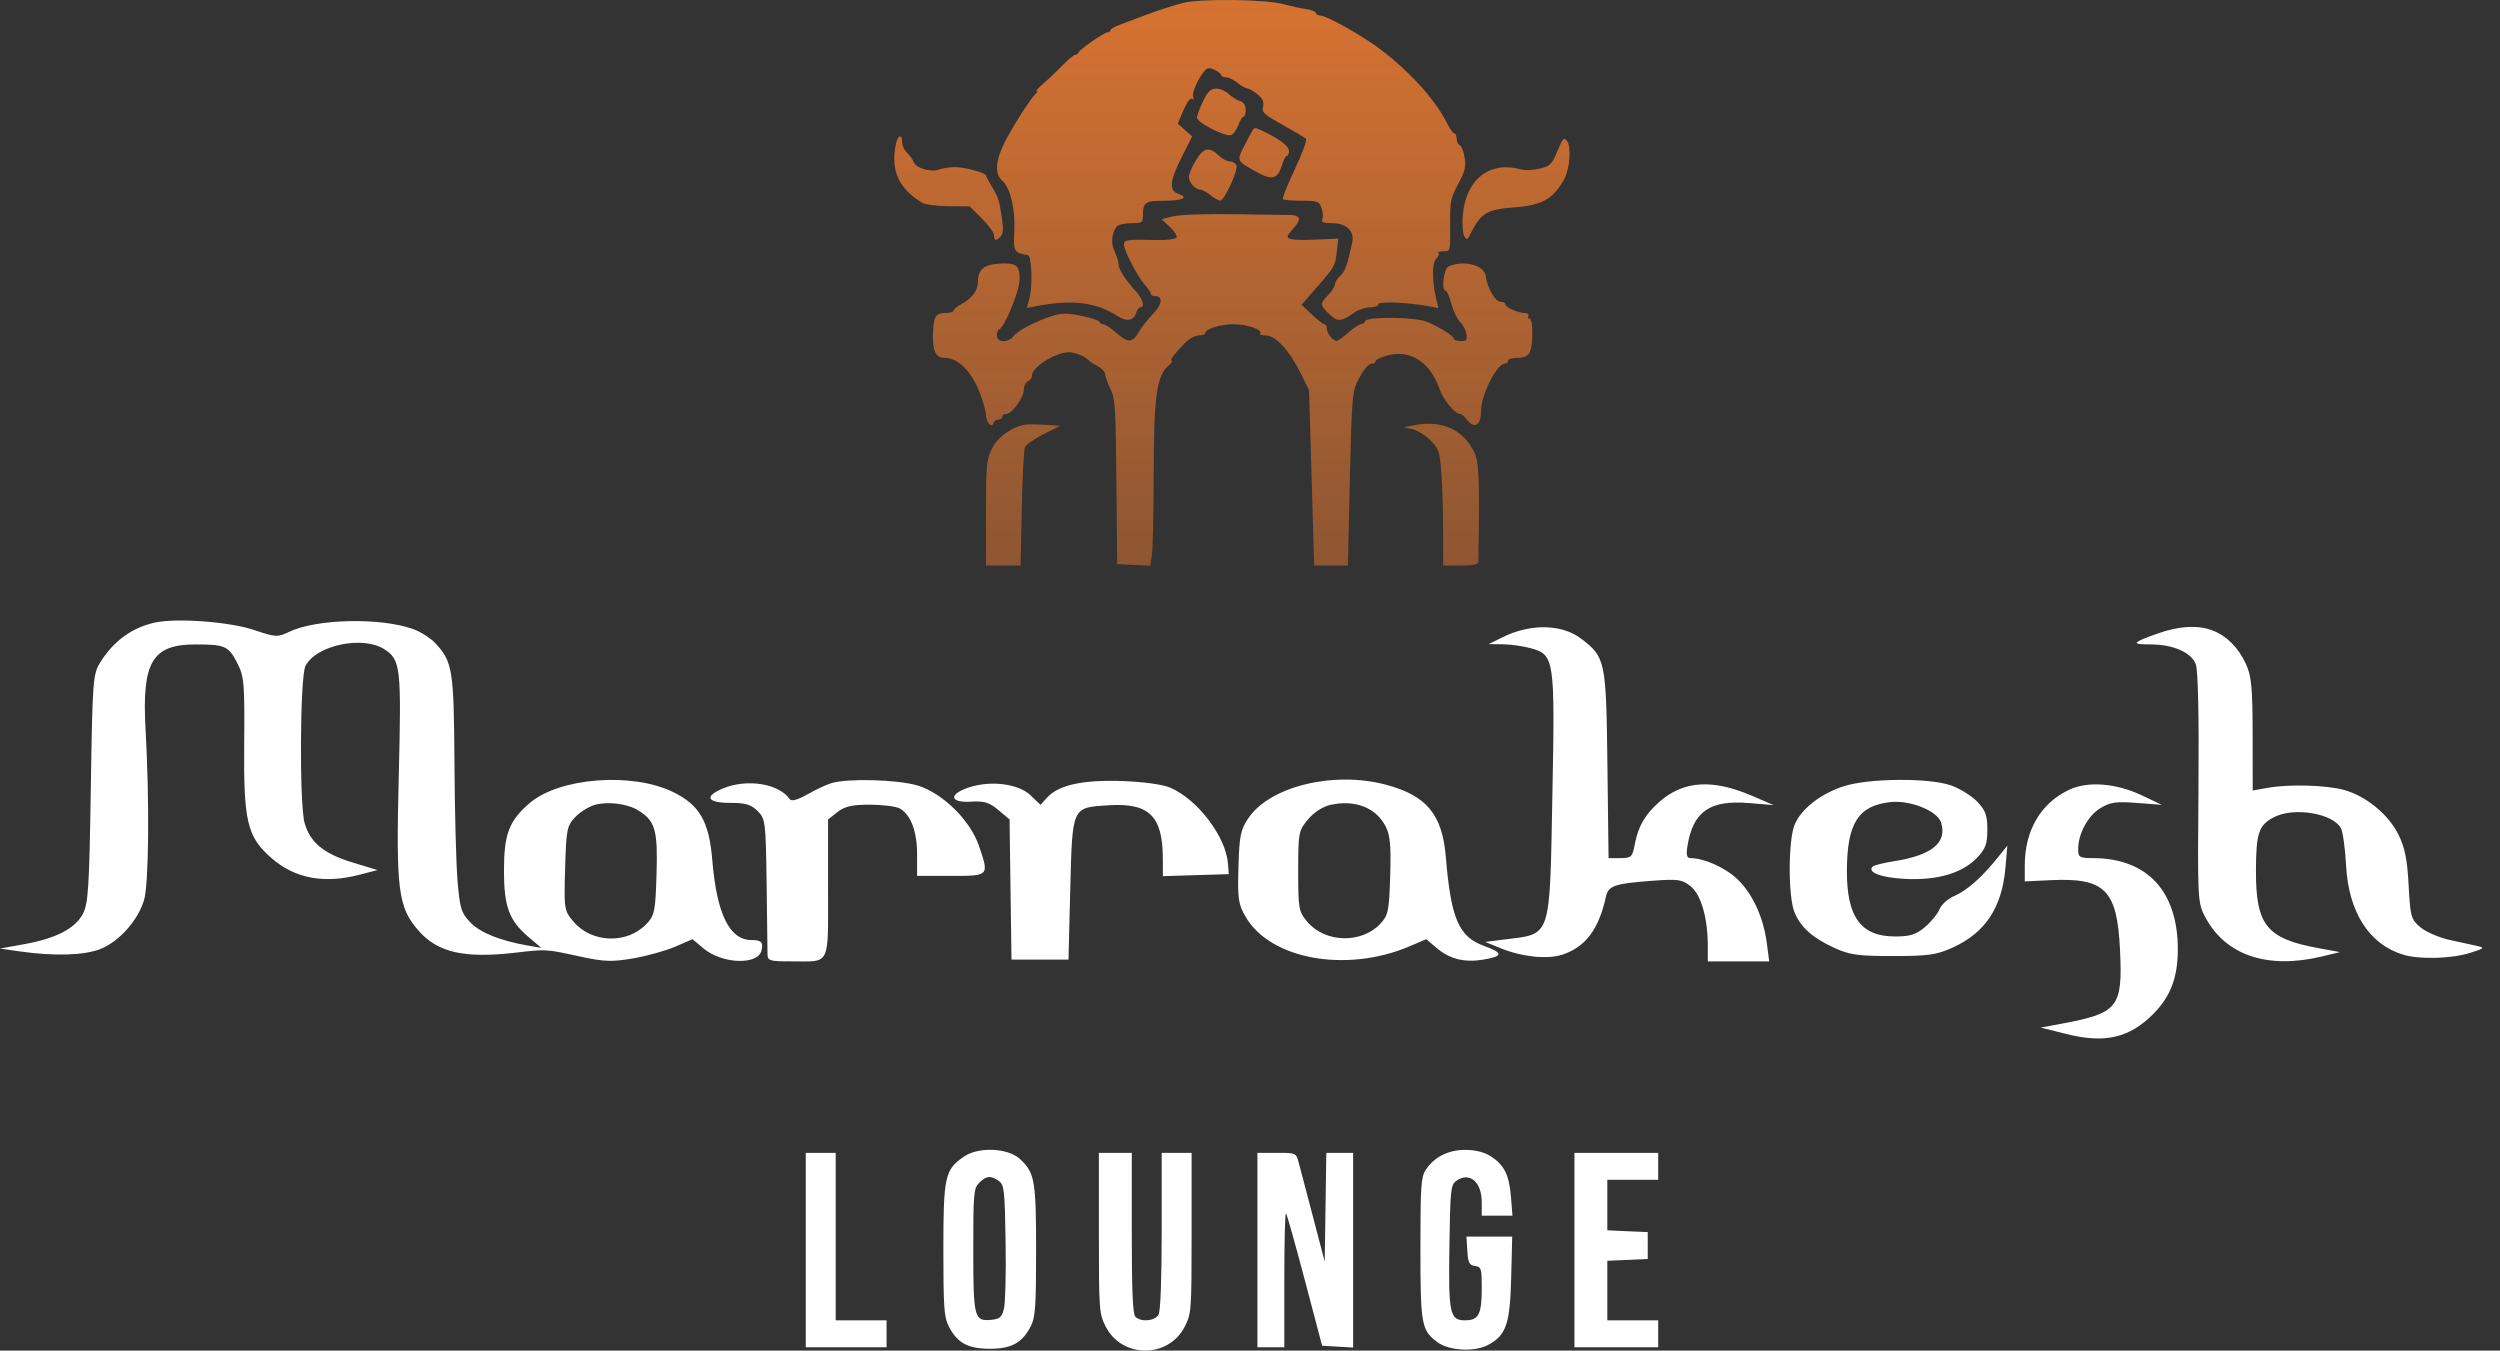
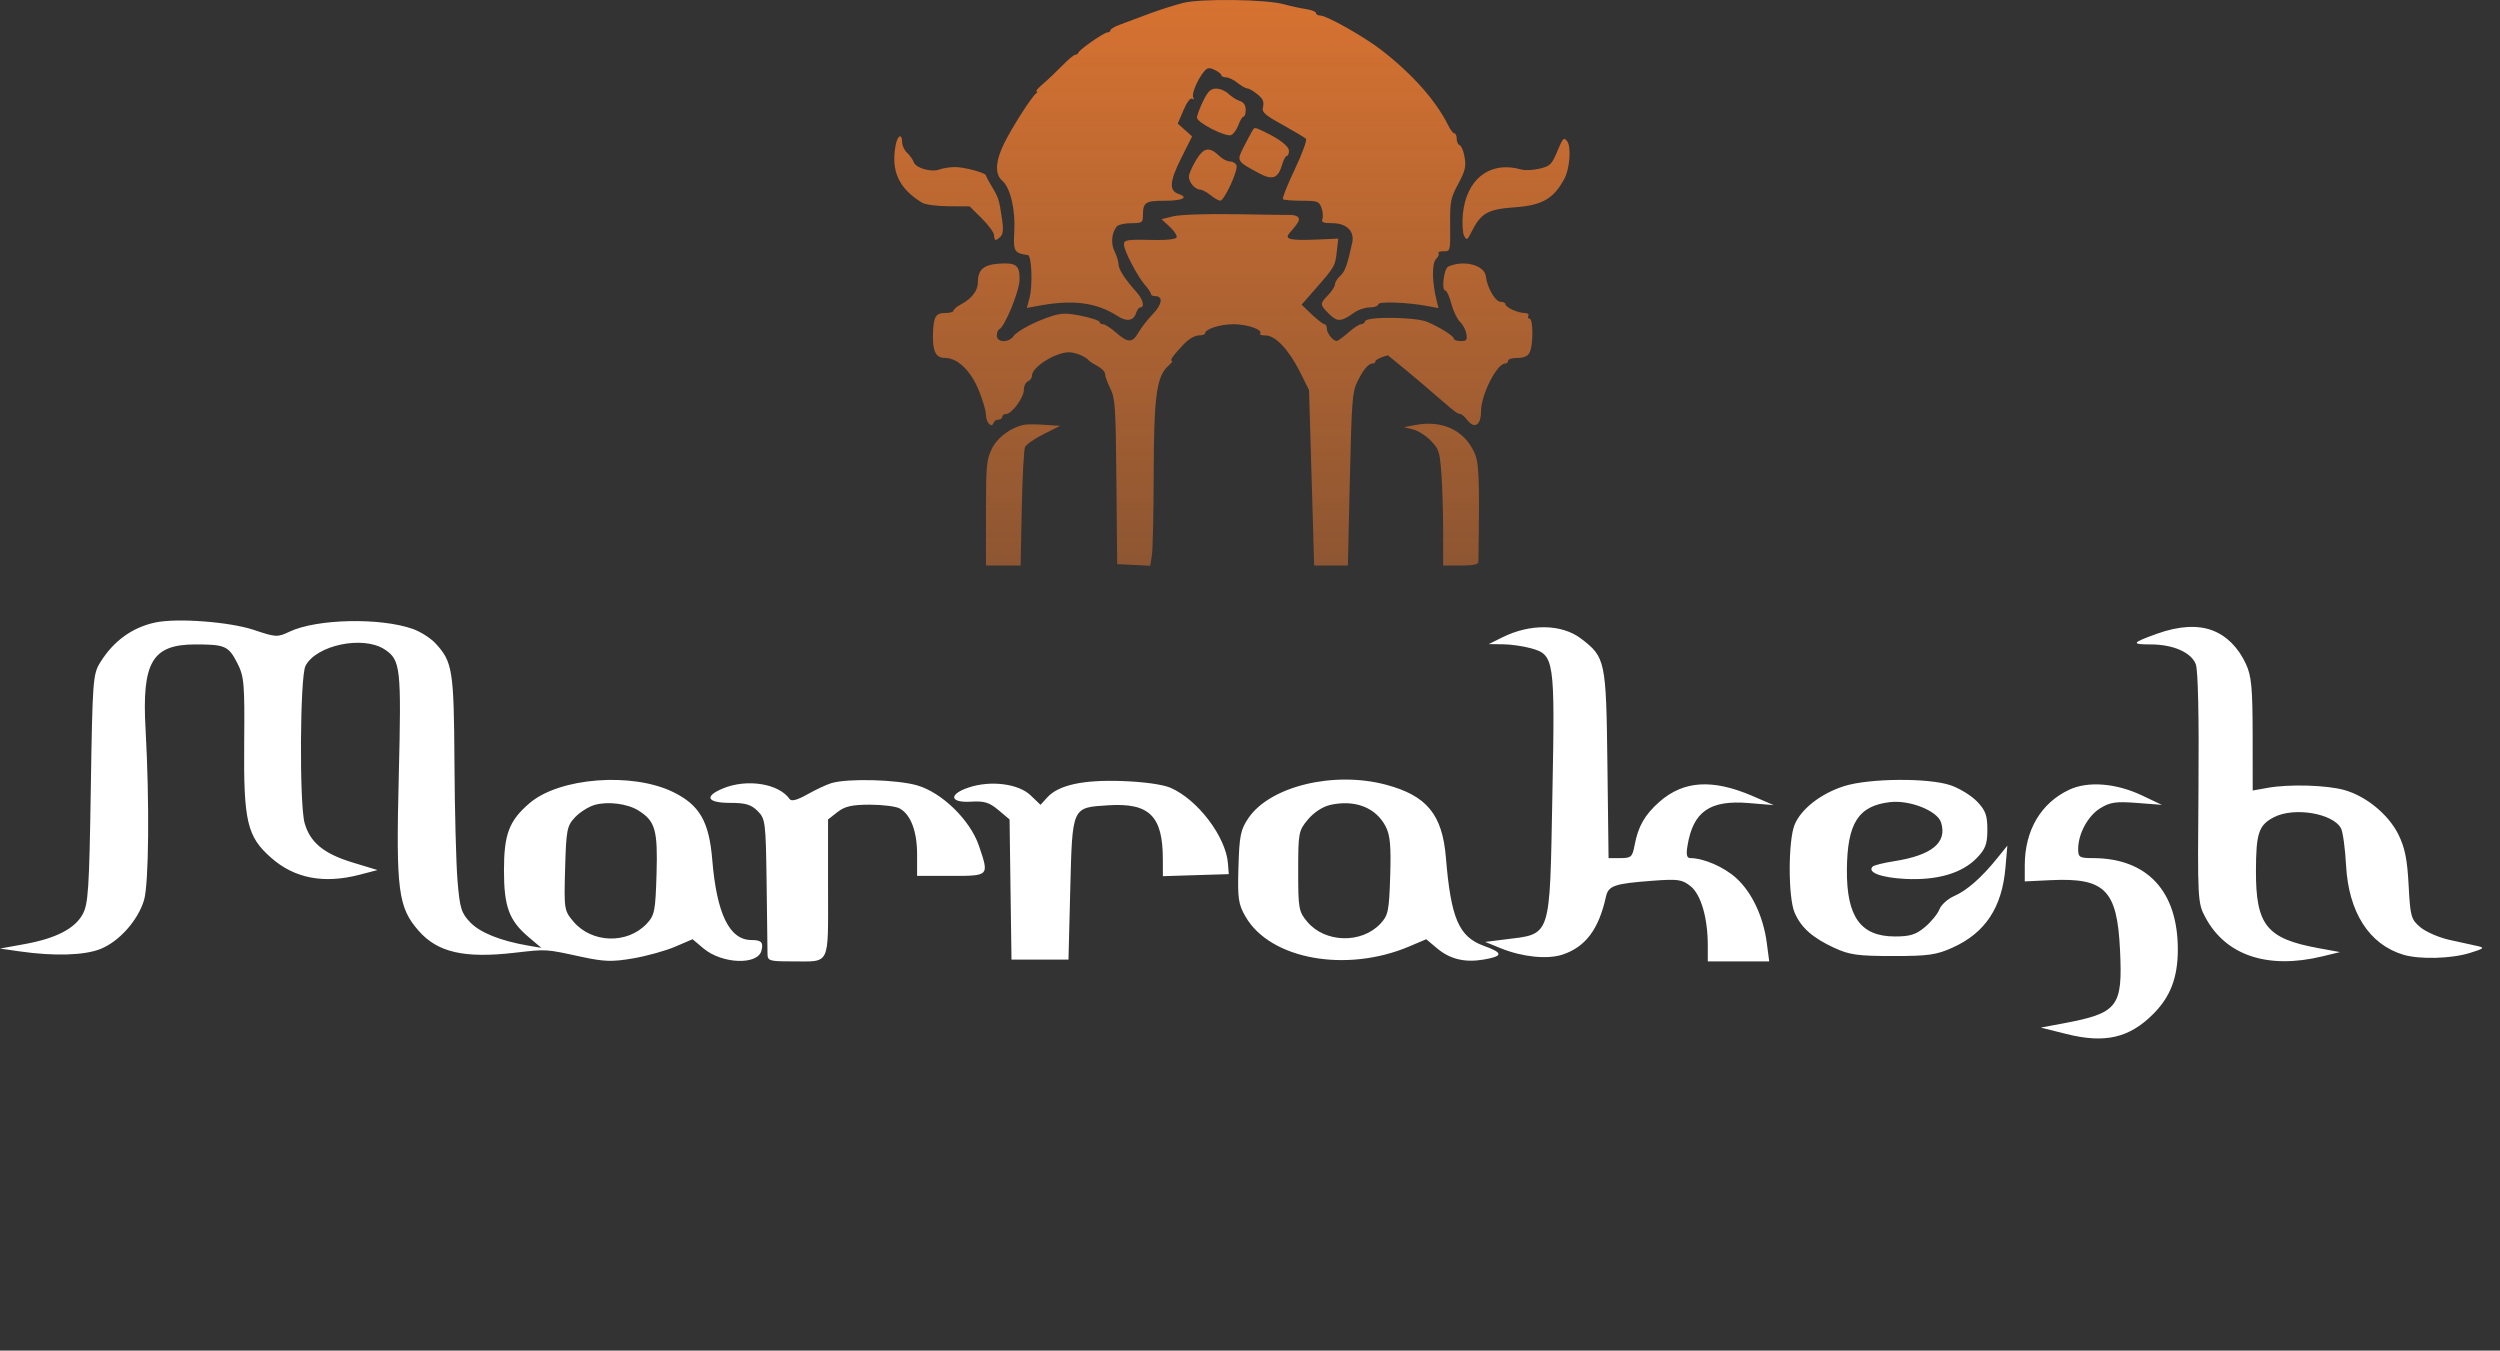
<svg xmlns="http://www.w3.org/2000/svg" width="87" height="47" viewBox="0 0 87 47" fill="none">
  <rect x="0" y="0" width="87" height="47" fill="#333333" stroke="none" />
  <path d="M72.01 27.482C72.664 27.175 73.642 27.253 74.552 27.686L75.233 28.009L74.366 27.942C73.635 27.886 73.434 27.914 73.088 28.127C72.658 28.392 72.32 29.016 72.32 29.548C72.32 29.832 72.368 29.862 72.823 29.862C74.726 29.862 75.795 31.015 75.788 33.059C75.785 34.026 75.529 34.691 74.929 35.291C74.097 36.123 73.248 36.318 71.912 35.983L71.019 35.76L71.763 35.621C73.713 35.257 73.872 35.055 73.777 33.065C73.678 30.965 73.255 30.539 71.36 30.63L70.462 30.673V30.112C70.463 28.895 71.021 27.947 72.01 27.482ZM28.933 27.253C29.5 27.081 31.222 27.127 31.924 27.333C32.788 27.587 33.762 28.541 34.065 29.428C34.427 30.491 34.435 30.481 33.093 30.481H31.915V29.731C31.915 28.925 31.691 28.339 31.303 28.131C31.172 28.061 30.705 28.003 30.267 28.003C29.648 28.003 29.397 28.061 29.144 28.26L28.816 28.517V30.911C28.816 33.655 28.914 33.456 27.567 33.456C26.761 33.456 26.71 33.44 26.709 33.178C26.709 33.024 26.694 31.91 26.678 30.702C26.649 28.602 26.635 28.492 26.365 28.223C26.14 27.998 25.945 27.94 25.405 27.94C24.605 27.94 24.493 27.715 25.156 27.439C25.992 27.089 27.107 27.267 27.482 27.81C27.542 27.896 27.75 27.84 28.094 27.645C28.38 27.483 28.758 27.306 28.933 27.253ZM52.279 22.181C53.252 21.695 54.35 21.712 55.022 22.225C55.87 22.872 55.894 22.983 55.938 26.608L55.978 29.862H56.39C56.765 29.862 56.808 29.823 56.887 29.401C57.008 28.755 57.242 28.348 57.749 27.902C58.588 27.165 59.595 27.102 60.98 27.697L61.724 28.018L60.855 27.946C59.502 27.835 58.918 28.242 58.725 29.432C58.673 29.748 58.7 29.861 58.825 29.862C59.288 29.864 59.992 30.17 60.416 30.553C60.963 31.047 61.362 31.89 61.484 32.81L61.569 33.456H59.431V32.904C59.431 31.943 59.194 31.128 58.832 30.84C58.536 30.604 58.398 30.584 57.51 30.65C56.177 30.75 55.971 30.82 55.886 31.209C55.637 32.341 55.173 32.957 54.373 33.221C53.851 33.393 52.979 33.304 52.235 33.003L51.685 32.779L52.334 32.697C54.008 32.487 53.925 32.734 54.023 27.661C54.115 22.927 54.095 22.786 53.274 22.559C53.013 22.486 52.576 22.424 52.304 22.421L51.809 22.415L52.279 22.181ZM75.061 22.055C75.815 21.783 76.478 21.743 76.991 21.938C77.487 22.125 77.894 22.534 78.159 23.107C78.35 23.522 78.389 23.923 78.392 25.557L78.394 27.51L78.921 27.416C79.66 27.283 80.963 27.32 81.58 27.492C82.338 27.703 83.118 28.343 83.462 29.036C83.69 29.495 83.773 29.905 83.82 30.805C83.878 31.9 83.904 31.995 84.23 32.269C84.421 32.429 84.873 32.626 85.234 32.706C85.596 32.786 86.031 32.881 86.202 32.919C86.479 32.98 86.453 33.007 85.954 33.162C85.303 33.365 84.204 33.394 83.636 33.224C82.447 32.868 81.73 31.746 81.643 30.11C81.612 29.531 81.533 28.955 81.468 28.829C81.193 28.304 79.835 28.076 79.135 28.438C78.603 28.712 78.51 28.99 78.507 30.302C78.502 32.197 78.878 32.664 80.674 32.994L81.431 33.133L80.811 33.283C78.918 33.74 77.457 33.252 76.748 31.926C76.478 31.421 76.474 31.337 76.507 27.429C76.528 24.951 76.492 23.323 76.414 23.116C76.257 22.704 75.625 22.426 74.845 22.426C74.15 22.426 74.181 22.371 75.061 22.055ZM5.392 21.665C6.15 21.499 7.995 21.638 8.847 21.925C9.599 22.178 9.658 22.181 10.071 21.984C11.017 21.535 13.223 21.485 14.363 21.886C14.628 21.979 14.984 22.204 15.154 22.388C15.75 23.03 15.796 23.316 15.815 26.535C15.824 28.194 15.872 30.041 15.921 30.64C16.001 31.606 16.05 31.77 16.366 32.1C16.709 32.457 17.416 32.741 18.384 32.908L18.839 32.986L18.391 32.606C17.717 32.035 17.538 31.549 17.538 30.296C17.538 29.027 17.715 28.561 18.431 27.948C19.47 27.059 21.996 26.864 23.427 27.564C24.346 28.014 24.677 28.588 24.787 29.924C24.942 31.804 25.385 32.712 26.148 32.713C26.496 32.713 26.574 32.795 26.498 33.085C26.364 33.595 25.123 33.545 24.48 33.004L24.101 32.685L23.495 32.945C23.163 33.088 22.503 33.271 22.03 33.352C21.296 33.478 21.025 33.469 20.19 33.288C18.974 33.024 19.032 33.027 17.91 33.156C16.161 33.357 15.232 33.146 14.572 32.395C13.854 31.576 13.778 30.992 13.877 27.02C13.971 23.223 13.943 22.965 13.383 22.598C12.634 22.107 10.996 22.451 10.63 23.176C10.439 23.552 10.415 27.973 10.6 28.639C10.787 29.312 11.265 29.708 12.259 30.011L13.138 30.278L12.519 30.439C11.27 30.765 10.254 30.571 9.436 29.851C8.597 29.113 8.474 28.587 8.498 25.847C8.516 23.782 8.496 23.543 8.262 23.083C7.954 22.479 7.834 22.426 6.803 22.426C5.297 22.426 4.935 23.037 5.065 25.371C5.206 27.896 5.18 30.763 5.012 31.326C4.802 32.027 4.149 32.761 3.504 33.022C2.94 33.249 1.885 33.281 0.682 33.108L0 33.01L0.854 32.855C1.948 32.656 2.603 32.319 2.879 31.812C3.071 31.46 3.106 30.927 3.16 27.445C3.22 23.64 3.233 23.462 3.493 23.044C3.951 22.308 4.596 21.839 5.392 21.665ZM43.442 28.474C44.191 27.363 46.41 26.823 48.231 27.308C49.652 27.686 50.194 28.345 50.317 29.841C50.492 31.962 50.768 32.603 51.641 32.917C52.32 33.161 52.316 33.277 51.624 33.394C50.97 33.504 50.458 33.379 50.005 32.998L49.633 32.685L49.047 32.934C46.854 33.866 44.205 33.387 43.347 31.903C43.093 31.465 43.066 31.276 43.098 30.172C43.129 29.089 43.172 28.874 43.442 28.474ZM39.042 27.18C39.784 27.205 40.459 27.298 40.725 27.411C41.676 27.817 42.667 29.123 42.734 30.06L42.761 30.42L41.614 30.455L40.468 30.491L40.467 29.898C40.465 28.394 39.998 27.933 38.567 28.024C37.296 28.105 37.319 28.056 37.245 30.95L37.183 33.395H35.2L35.166 30.955L35.133 28.517L34.744 28.189C34.427 27.923 34.251 27.869 33.786 27.898C33.048 27.943 33.003 27.641 33.713 27.404C34.475 27.15 35.441 27.272 35.862 27.675L36.21 28.008L36.44 27.755C36.834 27.319 37.677 27.133 39.042 27.18ZM64.169 27.359C65.036 27.082 67.109 27.064 67.881 27.327C68.19 27.433 68.605 27.687 68.802 27.893C69.097 28.201 69.16 28.374 69.16 28.87C69.16 29.367 69.097 29.54 68.8 29.851C68.285 30.388 67.421 30.642 66.304 30.586C65.46 30.543 64.969 30.357 65.169 30.156C65.214 30.111 65.545 30.028 65.904 29.972C67.234 29.764 67.771 29.322 67.548 28.619C67.42 28.217 66.467 27.836 65.781 27.913C64.671 28.038 64.283 28.643 64.272 30.269C64.26 31.907 64.751 32.589 65.944 32.589C66.473 32.589 66.676 32.525 66.992 32.259C67.208 32.077 67.433 31.8 67.493 31.643C67.553 31.485 67.786 31.277 68.01 31.18C68.451 30.988 68.96 30.54 69.508 29.86L69.856 29.428L69.789 30.202C69.669 31.584 69.087 32.462 67.952 32.976C67.388 33.231 67.111 33.27 65.876 33.27C64.651 33.27 64.364 33.23 63.832 32.985C63.075 32.636 62.674 32.279 62.451 31.756C62.224 31.223 62.226 29.243 62.454 28.696C62.683 28.148 63.364 27.617 64.169 27.359ZM22.215 28.204C21.835 27.966 21.147 27.88 20.691 28.012C20.483 28.072 20.176 28.266 20.01 28.443C19.73 28.741 19.704 28.877 19.666 30.223C19.626 31.645 19.633 31.688 19.954 32.069C20.59 32.825 21.83 32.863 22.504 32.147C22.781 31.852 22.809 31.71 22.848 30.405C22.892 28.88 22.804 28.573 22.215 28.204ZM48.222 28.762C47.88 28.101 47.154 27.819 46.293 28.011C46.033 28.069 45.722 28.272 45.518 28.516C45.191 28.907 45.177 28.979 45.177 30.312C45.177 31.624 45.195 31.723 45.496 32.081C46.112 32.813 47.379 32.846 48.036 32.147C48.31 31.855 48.341 31.704 48.379 30.486C48.411 29.437 48.378 29.063 48.222 28.762Z" fill="white" />
-   <path fill-rule="evenodd" clip-rule="evenodd" d="M41.185 0.099C40.9 0.168 40.349 0.344 39.961 0.489C39.572 0.635 39.117 0.805 38.949 0.867C38.781 0.929 38.643 1.013 38.643 1.054C38.643 1.094 38.597 1.127 38.542 1.127C38.423 1.127 37.574 1.715 37.529 1.83C37.511 1.873 37.46 1.908 37.415 1.908C37.369 1.908 37.172 2.074 36.975 2.275C36.779 2.477 36.478 2.763 36.306 2.91C36.133 3.057 36.028 3.179 36.07 3.179C36.113 3.18 36.106 3.213 36.054 3.253C35.895 3.374 35.198 4.467 34.936 5.006C34.638 5.62 34.617 6.063 34.877 6.287C35.16 6.531 35.341 7.295 35.297 8.059C35.258 8.748 35.294 8.811 35.772 8.877C35.902 8.896 35.942 9.936 35.828 10.364L35.734 10.717L36.082 10.651C37.322 10.415 38.139 10.516 38.891 10.998C39.218 11.208 39.453 11.166 39.54 10.883C39.571 10.781 39.636 10.697 39.685 10.697C39.843 10.697 39.777 10.417 39.561 10.177C39.154 9.725 38.928 9.377 38.926 9.203C38.926 9.106 38.864 8.904 38.789 8.754C38.653 8.482 38.681 8.121 38.856 7.889C38.907 7.822 39.134 7.767 39.36 7.767C39.733 7.767 39.773 7.745 39.773 7.531C39.773 7.037 39.844 6.986 40.536 6.986C41.157 6.986 41.384 6.87 41.007 6.745C40.677 6.637 40.703 6.306 41.104 5.507L41.485 4.747L41.235 4.524L40.986 4.301L41.185 3.835C41.305 3.554 41.425 3.395 41.487 3.435C41.548 3.474 41.563 3.456 41.525 3.391C41.456 3.277 41.675 2.756 41.907 2.481C42.016 2.352 42.084 2.343 42.271 2.433C42.398 2.493 42.502 2.576 42.502 2.616C42.502 2.657 42.577 2.691 42.667 2.692C42.758 2.693 42.938 2.78 43.067 2.885C43.197 2.99 43.35 3.077 43.408 3.078C43.465 3.079 43.624 3.171 43.761 3.283C43.945 3.433 43.995 3.543 43.955 3.71C43.907 3.908 43.986 3.982 44.637 4.345C45.042 4.57 45.408 4.789 45.45 4.831C45.491 4.873 45.315 5.35 45.059 5.891C44.802 6.432 44.616 6.9 44.646 6.931C44.675 6.961 44.968 6.986 45.298 6.986C45.849 6.986 45.903 7.005 45.986 7.229C46.035 7.363 46.05 7.539 46.02 7.62C45.977 7.737 46.048 7.767 46.365 7.767C46.856 7.767 47.143 8.046 47.058 8.44C46.889 9.222 46.805 9.454 46.64 9.601C46.539 9.691 46.456 9.822 46.456 9.893C46.456 9.964 46.351 10.132 46.221 10.266C45.926 10.573 45.927 10.602 46.253 10.926C46.54 11.211 46.675 11.203 47.13 10.876C47.267 10.778 47.511 10.697 47.671 10.697C47.832 10.697 47.963 10.649 47.963 10.591C47.963 10.482 48.975 10.518 49.694 10.653L50.06 10.722L49.99 10.441C49.834 9.81 49.826 9.168 49.974 9.015C50.054 8.932 50.093 8.838 50.061 8.804C50.029 8.771 50.108 8.744 50.238 8.744C50.473 8.744 50.473 8.741 50.465 7.841C50.458 7.007 50.48 6.896 50.746 6.4C50.987 5.951 51.023 5.8 50.969 5.477C50.934 5.264 50.857 5.074 50.799 5.054C50.74 5.033 50.693 4.933 50.693 4.83C50.693 4.727 50.658 4.643 50.615 4.643C50.572 4.643 50.477 4.522 50.404 4.374C49.98 3.512 49.16 2.586 48.082 1.749C47.476 1.279 46.172 0.541 45.947 0.541C45.865 0.541 45.797 0.502 45.797 0.454C45.797 0.406 45.639 0.344 45.444 0.315C45.25 0.287 44.901 0.211 44.668 0.146C44.059 -0.023 41.816 -0.054 41.185 0.099ZM41.867 3.521C41.751 3.761 41.655 4.018 41.655 4.093C41.655 4.268 42.652 4.777 42.844 4.7C42.924 4.668 43.038 4.51 43.096 4.349C43.155 4.188 43.236 4.057 43.276 4.057C43.317 4.057 43.35 3.95 43.35 3.819C43.35 3.661 43.281 3.559 43.145 3.514C43.033 3.477 42.855 3.364 42.751 3.264C42.647 3.163 42.453 3.081 42.32 3.083C42.13 3.085 42.034 3.178 41.867 3.521ZM43.572 4.568C43.532 4.634 43.401 4.881 43.281 5.116C43.03 5.605 43.031 5.607 43.804 6.024C44.282 6.281 44.477 6.212 44.617 5.733C44.666 5.563 44.74 5.424 44.782 5.424C44.822 5.424 44.856 5.347 44.856 5.253C44.855 5.087 44.525 4.833 43.974 4.574C43.646 4.42 43.66 4.42 43.572 4.568ZM31.17 5.045C30.996 5.948 31.279 6.564 32.092 7.056C32.2 7.121 32.616 7.176 33.016 7.178L33.744 7.182L34.169 7.604C34.403 7.837 34.595 8.1 34.595 8.19C34.595 8.386 34.661 8.397 34.823 8.229C34.909 8.139 34.923 7.967 34.87 7.618C34.77 6.944 34.751 6.884 34.519 6.498C34.406 6.31 34.313 6.134 34.313 6.107C34.312 6.017 33.568 5.814 33.237 5.814C33.059 5.814 32.814 5.852 32.694 5.897C32.408 6.005 31.872 5.852 31.796 5.64C31.763 5.548 31.659 5.402 31.565 5.315C31.471 5.228 31.394 5.063 31.394 4.949C31.394 4.632 31.237 4.7 31.17 5.045ZM54.197 5.258C54.002 5.726 53.947 5.78 53.578 5.869C53.355 5.922 53.07 5.936 52.945 5.9C51.855 5.584 51.015 6.232 50.906 7.473C50.879 7.782 50.9 8.113 50.953 8.21C51.039 8.37 51.061 8.36 51.191 8.101C51.536 7.413 51.761 7.282 52.717 7.214C53.668 7.146 54.063 6.918 54.44 6.222C54.629 5.874 54.685 5.112 54.537 4.914C54.424 4.763 54.389 4.798 54.197 5.258ZM41.624 5.57C41.486 5.796 41.373 6.057 41.373 6.149C41.373 6.347 41.59 6.595 41.766 6.598C41.835 6.599 41.997 6.686 42.126 6.791C42.255 6.896 42.407 6.983 42.464 6.984C42.605 6.987 43.093 5.928 43.03 5.757C43.002 5.681 42.901 5.619 42.806 5.619C42.71 5.619 42.549 5.539 42.448 5.441C42.087 5.093 41.897 5.122 41.624 5.57ZM40.827 7.527L40.422 7.628L40.712 7.897C40.872 8.045 40.976 8.211 40.943 8.266C40.91 8.321 40.602 8.36 40.257 8.352C39.198 8.329 39.114 8.341 39.114 8.511C39.114 8.719 39.575 9.607 39.843 9.915C39.96 10.048 40.055 10.191 40.055 10.232C40.055 10.273 40.12 10.306 40.199 10.306C40.484 10.306 40.447 10.59 40.119 10.93C39.938 11.118 39.713 11.406 39.619 11.57C39.409 11.94 39.251 11.941 38.835 11.572C38.655 11.413 38.454 11.283 38.388 11.283C38.321 11.283 38.266 11.247 38.266 11.203C38.266 11.159 37.987 11.066 37.645 10.995C37.143 10.892 36.949 10.891 36.633 10.99C36.049 11.173 35.411 11.505 35.272 11.698C35.1 11.937 34.689 11.925 34.689 11.681C34.689 11.579 34.726 11.48 34.771 11.462C34.959 11.388 35.471 10.145 35.48 9.741C35.491 9.227 35.366 9.131 34.743 9.177C34.227 9.214 34.03 9.393 34.03 9.822C34.03 10.116 33.821 10.39 33.441 10.592C33.299 10.668 33.183 10.766 33.183 10.811C33.183 10.856 33.058 10.892 32.906 10.892C32.566 10.892 32.492 11.006 32.469 11.572C32.444 12.211 32.557 12.455 32.88 12.455C33.315 12.455 33.765 12.878 34.05 13.556C34.19 13.89 34.307 14.282 34.309 14.426C34.312 14.7 34.509 14.917 34.574 14.718C34.594 14.655 34.67 14.603 34.744 14.603C34.817 14.603 34.877 14.559 34.877 14.505C34.877 14.451 34.937 14.408 35.01 14.408C35.211 14.408 35.63 13.839 35.63 13.567C35.63 13.435 35.694 13.302 35.772 13.271C35.849 13.24 35.913 13.15 35.913 13.07C35.913 12.774 36.731 12.259 37.201 12.259C37.417 12.259 37.784 12.41 37.89 12.543C37.916 12.575 38.053 12.664 38.196 12.74C38.338 12.816 38.455 12.938 38.455 13.012C38.455 13.086 38.538 13.315 38.639 13.522C38.809 13.866 38.827 14.14 38.851 16.765L38.878 19.632L39.454 19.66L40.029 19.689L40.087 19.319C40.118 19.115 40.146 17.828 40.149 16.458C40.154 13.78 40.25 13.087 40.663 12.726C40.769 12.634 40.822 12.557 40.781 12.556C40.694 12.552 40.843 12.347 41.218 11.954C41.366 11.8 41.588 11.673 41.712 11.673C41.836 11.673 41.938 11.64 41.938 11.6C41.94 11.449 42.463 11.283 42.934 11.283C43.411 11.283 43.973 11.483 43.85 11.61C43.817 11.645 43.904 11.673 44.043 11.673C44.386 11.673 44.859 12.179 45.247 12.958L45.555 13.578L45.644 16.629L45.733 19.681H46.319H46.906L46.975 16.678C47.037 13.955 47.061 13.639 47.232 13.291C47.443 12.86 47.618 12.65 47.768 12.65C47.823 12.65 47.869 12.611 47.869 12.564C47.869 12.517 48.063 12.427 48.3 12.365C49.085 12.16 49.765 12.602 50.093 13.529C50.236 13.932 50.628 14.406 50.819 14.407C50.862 14.407 50.972 14.503 51.063 14.619C51.315 14.942 51.54 14.796 51.54 14.31C51.54 13.738 52.091 12.65 52.381 12.65C52.436 12.65 52.482 12.606 52.482 12.552C52.482 12.498 52.628 12.455 52.808 12.455C53.034 12.455 53.164 12.397 53.231 12.266C53.36 12.017 53.358 11.088 53.229 11.088C53.174 11.088 53.156 11.044 53.188 10.99C53.22 10.936 53.161 10.892 53.056 10.892C52.819 10.892 52.387 10.693 52.387 10.584C52.387 10.539 52.312 10.502 52.221 10.502C52.038 10.502 51.754 10.013 51.709 9.623C51.664 9.227 50.953 9.036 50.405 9.273C50.246 9.341 50.15 10.111 50.3 10.111C50.347 10.111 50.441 10.32 50.509 10.575C50.577 10.83 50.712 11.112 50.809 11.201C50.905 11.29 51.005 11.477 51.029 11.616C51.067 11.833 51.04 11.869 50.836 11.869C50.706 11.869 50.599 11.834 50.599 11.792C50.599 11.697 50.096 11.379 49.657 11.198C49.252 11.03 47.564 11.011 47.511 11.174C47.492 11.234 47.425 11.283 47.363 11.283C47.301 11.283 47.103 11.413 46.924 11.572C46.744 11.731 46.563 11.863 46.52 11.865C46.393 11.871 46.174 11.601 46.174 11.436C46.174 11.352 46.137 11.283 46.092 11.283C46.047 11.283 45.849 11.13 45.652 10.944L45.295 10.604L45.758 10.075C46.453 9.28 46.462 9.266 46.519 8.767L46.572 8.304L45.801 8.337C44.892 8.374 44.688 8.325 44.873 8.113C45.185 7.754 45.239 7.661 45.186 7.572C45.155 7.52 45.036 7.479 44.922 7.48C44.808 7.482 43.931 7.47 42.973 7.454C41.988 7.438 41.056 7.47 40.827 7.527ZM35.666 14.779C35.201 14.857 34.708 15.218 34.513 15.623C34.33 16.004 34.312 16.198 34.312 17.86V19.681H34.915H35.517L35.557 17.703C35.58 16.616 35.63 15.652 35.669 15.562C35.708 15.471 35.999 15.267 36.316 15.108L36.893 14.819L36.368 14.784C36.079 14.765 35.763 14.763 35.666 14.779ZM49.234 14.793L48.857 14.865L49.174 14.944C49.348 14.987 49.627 15.164 49.794 15.338C50.074 15.627 50.103 15.719 50.16 16.471C50.194 16.92 50.221 17.826 50.222 18.484L50.222 19.681H50.834C51.26 19.681 51.447 19.643 51.448 19.559C51.492 16.561 51.474 16.094 51.297 15.725C50.928 14.953 50.175 14.613 49.234 14.793Z" fill="url(#paint0_linear_108_2171)" />
-   <path d="M39.386 42.908C39.386 44.936 39.42 45.729 39.511 45.822C39.709 46.02 40.197 45.974 40.319 45.746C40.386 45.621 40.427 44.502 40.427 42.832V40.119H41.468V42.907C41.468 45.592 41.459 45.713 41.233 46.16C40.668 47.28 39.041 47.28 38.476 46.16C38.25 45.713 38.241 45.592 38.241 42.907V40.119H39.386V42.908ZM50.991 40.016C51.324 40.016 51.632 40.089 51.845 40.219C52.334 40.517 52.518 40.871 52.579 41.628L52.634 42.305H51.565V41.836C51.564 41.121 51.132 40.763 50.673 41.099C50.487 41.235 50.469 41.408 50.44 43.315C50.402 45.722 50.449 45.947 50.985 45.947C51.459 45.947 51.565 45.742 51.565 44.816C51.564 44.141 51.547 44.087 51.33 44.056C51.13 44.027 51.09 43.949 51.063 43.527L51.032 43.033H52.625L52.589 44.465C52.548 46.09 52.413 46.476 51.769 46.812C51.301 47.055 50.422 47.004 50.024 46.71C49.464 46.295 49.431 46.109 49.431 43.445C49.431 41.259 49.451 40.964 49.618 40.708C49.91 40.263 50.4 40.016 50.991 40.016ZM33.558 40.242C34.063 39.902 35.078 39.949 35.493 40.332C36.009 40.808 36.056 41.073 36.056 43.524C36.056 45.477 36.03 45.841 35.873 46.148C35.576 46.732 35.204 46.937 34.442 46.937C33.68 46.937 33.309 46.732 33.012 46.148C32.855 45.841 32.829 45.476 32.829 43.502C32.829 40.93 32.881 40.698 33.558 40.242ZM44.43 40.119C45.101 40.119 45.101 40.119 45.196 40.463C45.249 40.653 45.473 41.505 45.695 42.356L46.1 43.906L46.156 40.119H47.089V46.895L46.549 46.863L46.01 46.832L45.41 44.557C45.08 43.305 44.784 42.255 44.752 42.224C44.72 42.196 44.694 43.23 44.694 44.525V46.885H43.758V40.119H44.43ZM29.082 45.947H30.852V46.885H28.041V40.119H29.082V45.947ZM57.705 41.056H55.935V42.815L56.639 42.847L57.341 42.877V43.813L56.639 43.845L55.935 43.875V45.947H57.705V46.885H54.791V40.119H57.705V41.056ZM34.761 41.099C34.487 40.899 34.324 40.914 34.078 41.16C33.884 41.355 33.87 41.507 33.87 43.481C33.87 45.859 33.902 45.987 34.493 45.93C34.796 45.9 34.859 45.846 34.937 45.545C34.986 45.352 35.013 44.306 34.995 43.221C34.966 41.408 34.946 41.234 34.761 41.099Z" fill="white" />
+   <path fill-rule="evenodd" clip-rule="evenodd" d="M41.185 0.099C40.9 0.168 40.349 0.344 39.961 0.489C39.572 0.635 39.117 0.805 38.949 0.867C38.781 0.929 38.643 1.013 38.643 1.054C38.643 1.094 38.597 1.127 38.542 1.127C38.423 1.127 37.574 1.715 37.529 1.83C37.511 1.873 37.46 1.908 37.415 1.908C37.369 1.908 37.172 2.074 36.975 2.275C36.779 2.477 36.478 2.763 36.306 2.91C36.133 3.057 36.028 3.179 36.07 3.179C36.113 3.18 36.106 3.213 36.054 3.253C35.895 3.374 35.198 4.467 34.936 5.006C34.638 5.62 34.617 6.063 34.877 6.287C35.16 6.531 35.341 7.295 35.297 8.059C35.258 8.748 35.294 8.811 35.772 8.877C35.902 8.896 35.942 9.936 35.828 10.364L35.734 10.717L36.082 10.651C37.322 10.415 38.139 10.516 38.891 10.998C39.218 11.208 39.453 11.166 39.54 10.883C39.571 10.781 39.636 10.697 39.685 10.697C39.843 10.697 39.777 10.417 39.561 10.177C39.154 9.725 38.928 9.377 38.926 9.203C38.926 9.106 38.864 8.904 38.789 8.754C38.653 8.482 38.681 8.121 38.856 7.889C38.907 7.822 39.134 7.767 39.36 7.767C39.733 7.767 39.773 7.745 39.773 7.531C39.773 7.037 39.844 6.986 40.536 6.986C41.157 6.986 41.384 6.87 41.007 6.745C40.677 6.637 40.703 6.306 41.104 5.507L41.485 4.747L41.235 4.524L40.986 4.301L41.185 3.835C41.305 3.554 41.425 3.395 41.487 3.435C41.548 3.474 41.563 3.456 41.525 3.391C41.456 3.277 41.675 2.756 41.907 2.481C42.016 2.352 42.084 2.343 42.271 2.433C42.398 2.493 42.502 2.576 42.502 2.616C42.502 2.657 42.577 2.691 42.667 2.692C42.758 2.693 42.938 2.78 43.067 2.885C43.197 2.99 43.35 3.077 43.408 3.078C43.465 3.079 43.624 3.171 43.761 3.283C43.945 3.433 43.995 3.543 43.955 3.71C43.907 3.908 43.986 3.982 44.637 4.345C45.042 4.57 45.408 4.789 45.45 4.831C45.491 4.873 45.315 5.35 45.059 5.891C44.802 6.432 44.616 6.9 44.646 6.931C44.675 6.961 44.968 6.986 45.298 6.986C45.849 6.986 45.903 7.005 45.986 7.229C46.035 7.363 46.05 7.539 46.02 7.62C45.977 7.737 46.048 7.767 46.365 7.767C46.856 7.767 47.143 8.046 47.058 8.44C46.889 9.222 46.805 9.454 46.64 9.601C46.539 9.691 46.456 9.822 46.456 9.893C46.456 9.964 46.351 10.132 46.221 10.266C45.926 10.573 45.927 10.602 46.253 10.926C46.54 11.211 46.675 11.203 47.13 10.876C47.267 10.778 47.511 10.697 47.671 10.697C47.832 10.697 47.963 10.649 47.963 10.591C47.963 10.482 48.975 10.518 49.694 10.653L50.06 10.722L49.99 10.441C49.834 9.81 49.826 9.168 49.974 9.015C50.054 8.932 50.093 8.838 50.061 8.804C50.029 8.771 50.108 8.744 50.238 8.744C50.473 8.744 50.473 8.741 50.465 7.841C50.458 7.007 50.48 6.896 50.746 6.4C50.987 5.951 51.023 5.8 50.969 5.477C50.934 5.264 50.857 5.074 50.799 5.054C50.74 5.033 50.693 4.933 50.693 4.83C50.693 4.727 50.658 4.643 50.615 4.643C50.572 4.643 50.477 4.522 50.404 4.374C49.98 3.512 49.16 2.586 48.082 1.749C47.476 1.279 46.172 0.541 45.947 0.541C45.865 0.541 45.797 0.502 45.797 0.454C45.797 0.406 45.639 0.344 45.444 0.315C45.25 0.287 44.901 0.211 44.668 0.146C44.059 -0.023 41.816 -0.054 41.185 0.099ZM41.867 3.521C41.751 3.761 41.655 4.018 41.655 4.093C41.655 4.268 42.652 4.777 42.844 4.7C42.924 4.668 43.038 4.51 43.096 4.349C43.155 4.188 43.236 4.057 43.276 4.057C43.317 4.057 43.35 3.95 43.35 3.819C43.35 3.661 43.281 3.559 43.145 3.514C43.033 3.477 42.855 3.364 42.751 3.264C42.647 3.163 42.453 3.081 42.32 3.083C42.13 3.085 42.034 3.178 41.867 3.521ZM43.572 4.568C43.532 4.634 43.401 4.881 43.281 5.116C43.03 5.605 43.031 5.607 43.804 6.024C44.282 6.281 44.477 6.212 44.617 5.733C44.666 5.563 44.74 5.424 44.782 5.424C44.822 5.424 44.856 5.347 44.856 5.253C44.855 5.087 44.525 4.833 43.974 4.574C43.646 4.42 43.66 4.42 43.572 4.568ZM31.17 5.045C30.996 5.948 31.279 6.564 32.092 7.056C32.2 7.121 32.616 7.176 33.016 7.178L33.744 7.182L34.169 7.604C34.403 7.837 34.595 8.1 34.595 8.19C34.595 8.386 34.661 8.397 34.823 8.229C34.909 8.139 34.923 7.967 34.87 7.618C34.77 6.944 34.751 6.884 34.519 6.498C34.406 6.31 34.313 6.134 34.313 6.107C34.312 6.017 33.568 5.814 33.237 5.814C33.059 5.814 32.814 5.852 32.694 5.897C32.408 6.005 31.872 5.852 31.796 5.64C31.763 5.548 31.659 5.402 31.565 5.315C31.471 5.228 31.394 5.063 31.394 4.949C31.394 4.632 31.237 4.7 31.17 5.045ZM54.197 5.258C54.002 5.726 53.947 5.78 53.578 5.869C53.355 5.922 53.07 5.936 52.945 5.9C51.855 5.584 51.015 6.232 50.906 7.473C50.879 7.782 50.9 8.113 50.953 8.21C51.039 8.37 51.061 8.36 51.191 8.101C51.536 7.413 51.761 7.282 52.717 7.214C53.668 7.146 54.063 6.918 54.44 6.222C54.629 5.874 54.685 5.112 54.537 4.914C54.424 4.763 54.389 4.798 54.197 5.258ZM41.624 5.57C41.486 5.796 41.373 6.057 41.373 6.149C41.373 6.347 41.59 6.595 41.766 6.598C41.835 6.599 41.997 6.686 42.126 6.791C42.255 6.896 42.407 6.983 42.464 6.984C42.605 6.987 43.093 5.928 43.03 5.757C43.002 5.681 42.901 5.619 42.806 5.619C42.71 5.619 42.549 5.539 42.448 5.441C42.087 5.093 41.897 5.122 41.624 5.57ZM40.827 7.527L40.422 7.628L40.712 7.897C40.872 8.045 40.976 8.211 40.943 8.266C40.91 8.321 40.602 8.36 40.257 8.352C39.198 8.329 39.114 8.341 39.114 8.511C39.114 8.719 39.575 9.607 39.843 9.915C39.96 10.048 40.055 10.191 40.055 10.232C40.055 10.273 40.12 10.306 40.199 10.306C40.484 10.306 40.447 10.59 40.119 10.93C39.938 11.118 39.713 11.406 39.619 11.57C39.409 11.94 39.251 11.941 38.835 11.572C38.655 11.413 38.454 11.283 38.388 11.283C38.321 11.283 38.266 11.247 38.266 11.203C38.266 11.159 37.987 11.066 37.645 10.995C37.143 10.892 36.949 10.891 36.633 10.99C36.049 11.173 35.411 11.505 35.272 11.698C35.1 11.937 34.689 11.925 34.689 11.681C34.689 11.579 34.726 11.48 34.771 11.462C34.959 11.388 35.471 10.145 35.48 9.741C35.491 9.227 35.366 9.131 34.743 9.177C34.227 9.214 34.03 9.393 34.03 9.822C34.03 10.116 33.821 10.39 33.441 10.592C33.299 10.668 33.183 10.766 33.183 10.811C33.183 10.856 33.058 10.892 32.906 10.892C32.566 10.892 32.492 11.006 32.469 11.572C32.444 12.211 32.557 12.455 32.88 12.455C33.315 12.455 33.765 12.878 34.05 13.556C34.19 13.89 34.307 14.282 34.309 14.426C34.312 14.7 34.509 14.917 34.574 14.718C34.594 14.655 34.67 14.603 34.744 14.603C34.817 14.603 34.877 14.559 34.877 14.505C34.877 14.451 34.937 14.408 35.01 14.408C35.211 14.408 35.63 13.839 35.63 13.567C35.63 13.435 35.694 13.302 35.772 13.271C35.849 13.24 35.913 13.15 35.913 13.07C35.913 12.774 36.731 12.259 37.201 12.259C37.417 12.259 37.784 12.41 37.89 12.543C37.916 12.575 38.053 12.664 38.196 12.74C38.338 12.816 38.455 12.938 38.455 13.012C38.455 13.086 38.538 13.315 38.639 13.522C38.809 13.866 38.827 14.14 38.851 16.765L38.878 19.632L39.454 19.66L40.029 19.689L40.087 19.319C40.118 19.115 40.146 17.828 40.149 16.458C40.154 13.78 40.25 13.087 40.663 12.726C40.769 12.634 40.822 12.557 40.781 12.556C40.694 12.552 40.843 12.347 41.218 11.954C41.366 11.8 41.588 11.673 41.712 11.673C41.836 11.673 41.938 11.64 41.938 11.6C41.94 11.449 42.463 11.283 42.934 11.283C43.411 11.283 43.973 11.483 43.85 11.61C43.817 11.645 43.904 11.673 44.043 11.673C44.386 11.673 44.859 12.179 45.247 12.958L45.555 13.578L45.644 16.629L45.733 19.681H46.319H46.906L46.975 16.678C47.037 13.955 47.061 13.639 47.232 13.291C47.443 12.86 47.618 12.65 47.768 12.65C47.823 12.65 47.869 12.611 47.869 12.564C47.869 12.517 48.063 12.427 48.3 12.365C50.236 13.932 50.628 14.406 50.819 14.407C50.862 14.407 50.972 14.503 51.063 14.619C51.315 14.942 51.54 14.796 51.54 14.31C51.54 13.738 52.091 12.65 52.381 12.65C52.436 12.65 52.482 12.606 52.482 12.552C52.482 12.498 52.628 12.455 52.808 12.455C53.034 12.455 53.164 12.397 53.231 12.266C53.36 12.017 53.358 11.088 53.229 11.088C53.174 11.088 53.156 11.044 53.188 10.99C53.22 10.936 53.161 10.892 53.056 10.892C52.819 10.892 52.387 10.693 52.387 10.584C52.387 10.539 52.312 10.502 52.221 10.502C52.038 10.502 51.754 10.013 51.709 9.623C51.664 9.227 50.953 9.036 50.405 9.273C50.246 9.341 50.15 10.111 50.3 10.111C50.347 10.111 50.441 10.32 50.509 10.575C50.577 10.83 50.712 11.112 50.809 11.201C50.905 11.29 51.005 11.477 51.029 11.616C51.067 11.833 51.04 11.869 50.836 11.869C50.706 11.869 50.599 11.834 50.599 11.792C50.599 11.697 50.096 11.379 49.657 11.198C49.252 11.03 47.564 11.011 47.511 11.174C47.492 11.234 47.425 11.283 47.363 11.283C47.301 11.283 47.103 11.413 46.924 11.572C46.744 11.731 46.563 11.863 46.52 11.865C46.393 11.871 46.174 11.601 46.174 11.436C46.174 11.352 46.137 11.283 46.092 11.283C46.047 11.283 45.849 11.13 45.652 10.944L45.295 10.604L45.758 10.075C46.453 9.28 46.462 9.266 46.519 8.767L46.572 8.304L45.801 8.337C44.892 8.374 44.688 8.325 44.873 8.113C45.185 7.754 45.239 7.661 45.186 7.572C45.155 7.52 45.036 7.479 44.922 7.48C44.808 7.482 43.931 7.47 42.973 7.454C41.988 7.438 41.056 7.47 40.827 7.527ZM35.666 14.779C35.201 14.857 34.708 15.218 34.513 15.623C34.33 16.004 34.312 16.198 34.312 17.86V19.681H34.915H35.517L35.557 17.703C35.58 16.616 35.63 15.652 35.669 15.562C35.708 15.471 35.999 15.267 36.316 15.108L36.893 14.819L36.368 14.784C36.079 14.765 35.763 14.763 35.666 14.779ZM49.234 14.793L48.857 14.865L49.174 14.944C49.348 14.987 49.627 15.164 49.794 15.338C50.074 15.627 50.103 15.719 50.16 16.471C50.194 16.92 50.221 17.826 50.222 18.484L50.222 19.681H50.834C51.26 19.681 51.447 19.643 51.448 19.559C51.492 16.561 51.474 16.094 51.297 15.725C50.928 14.953 50.175 14.613 49.234 14.793Z" fill="url(#paint0_linear_108_2171)" />
  <defs>
    <linearGradient id="paint0_linear_108_2171" x1="42.871" y1="0" x2="42.871" y2="19.689" gradientUnits="userSpaceOnUse">
      <stop stop-color="#E87931" stop-opacity="0.9" />
      <stop offset="1" stop-color="#E87931" stop-opacity="0.5" />
    </linearGradient>
  </defs>
</svg>